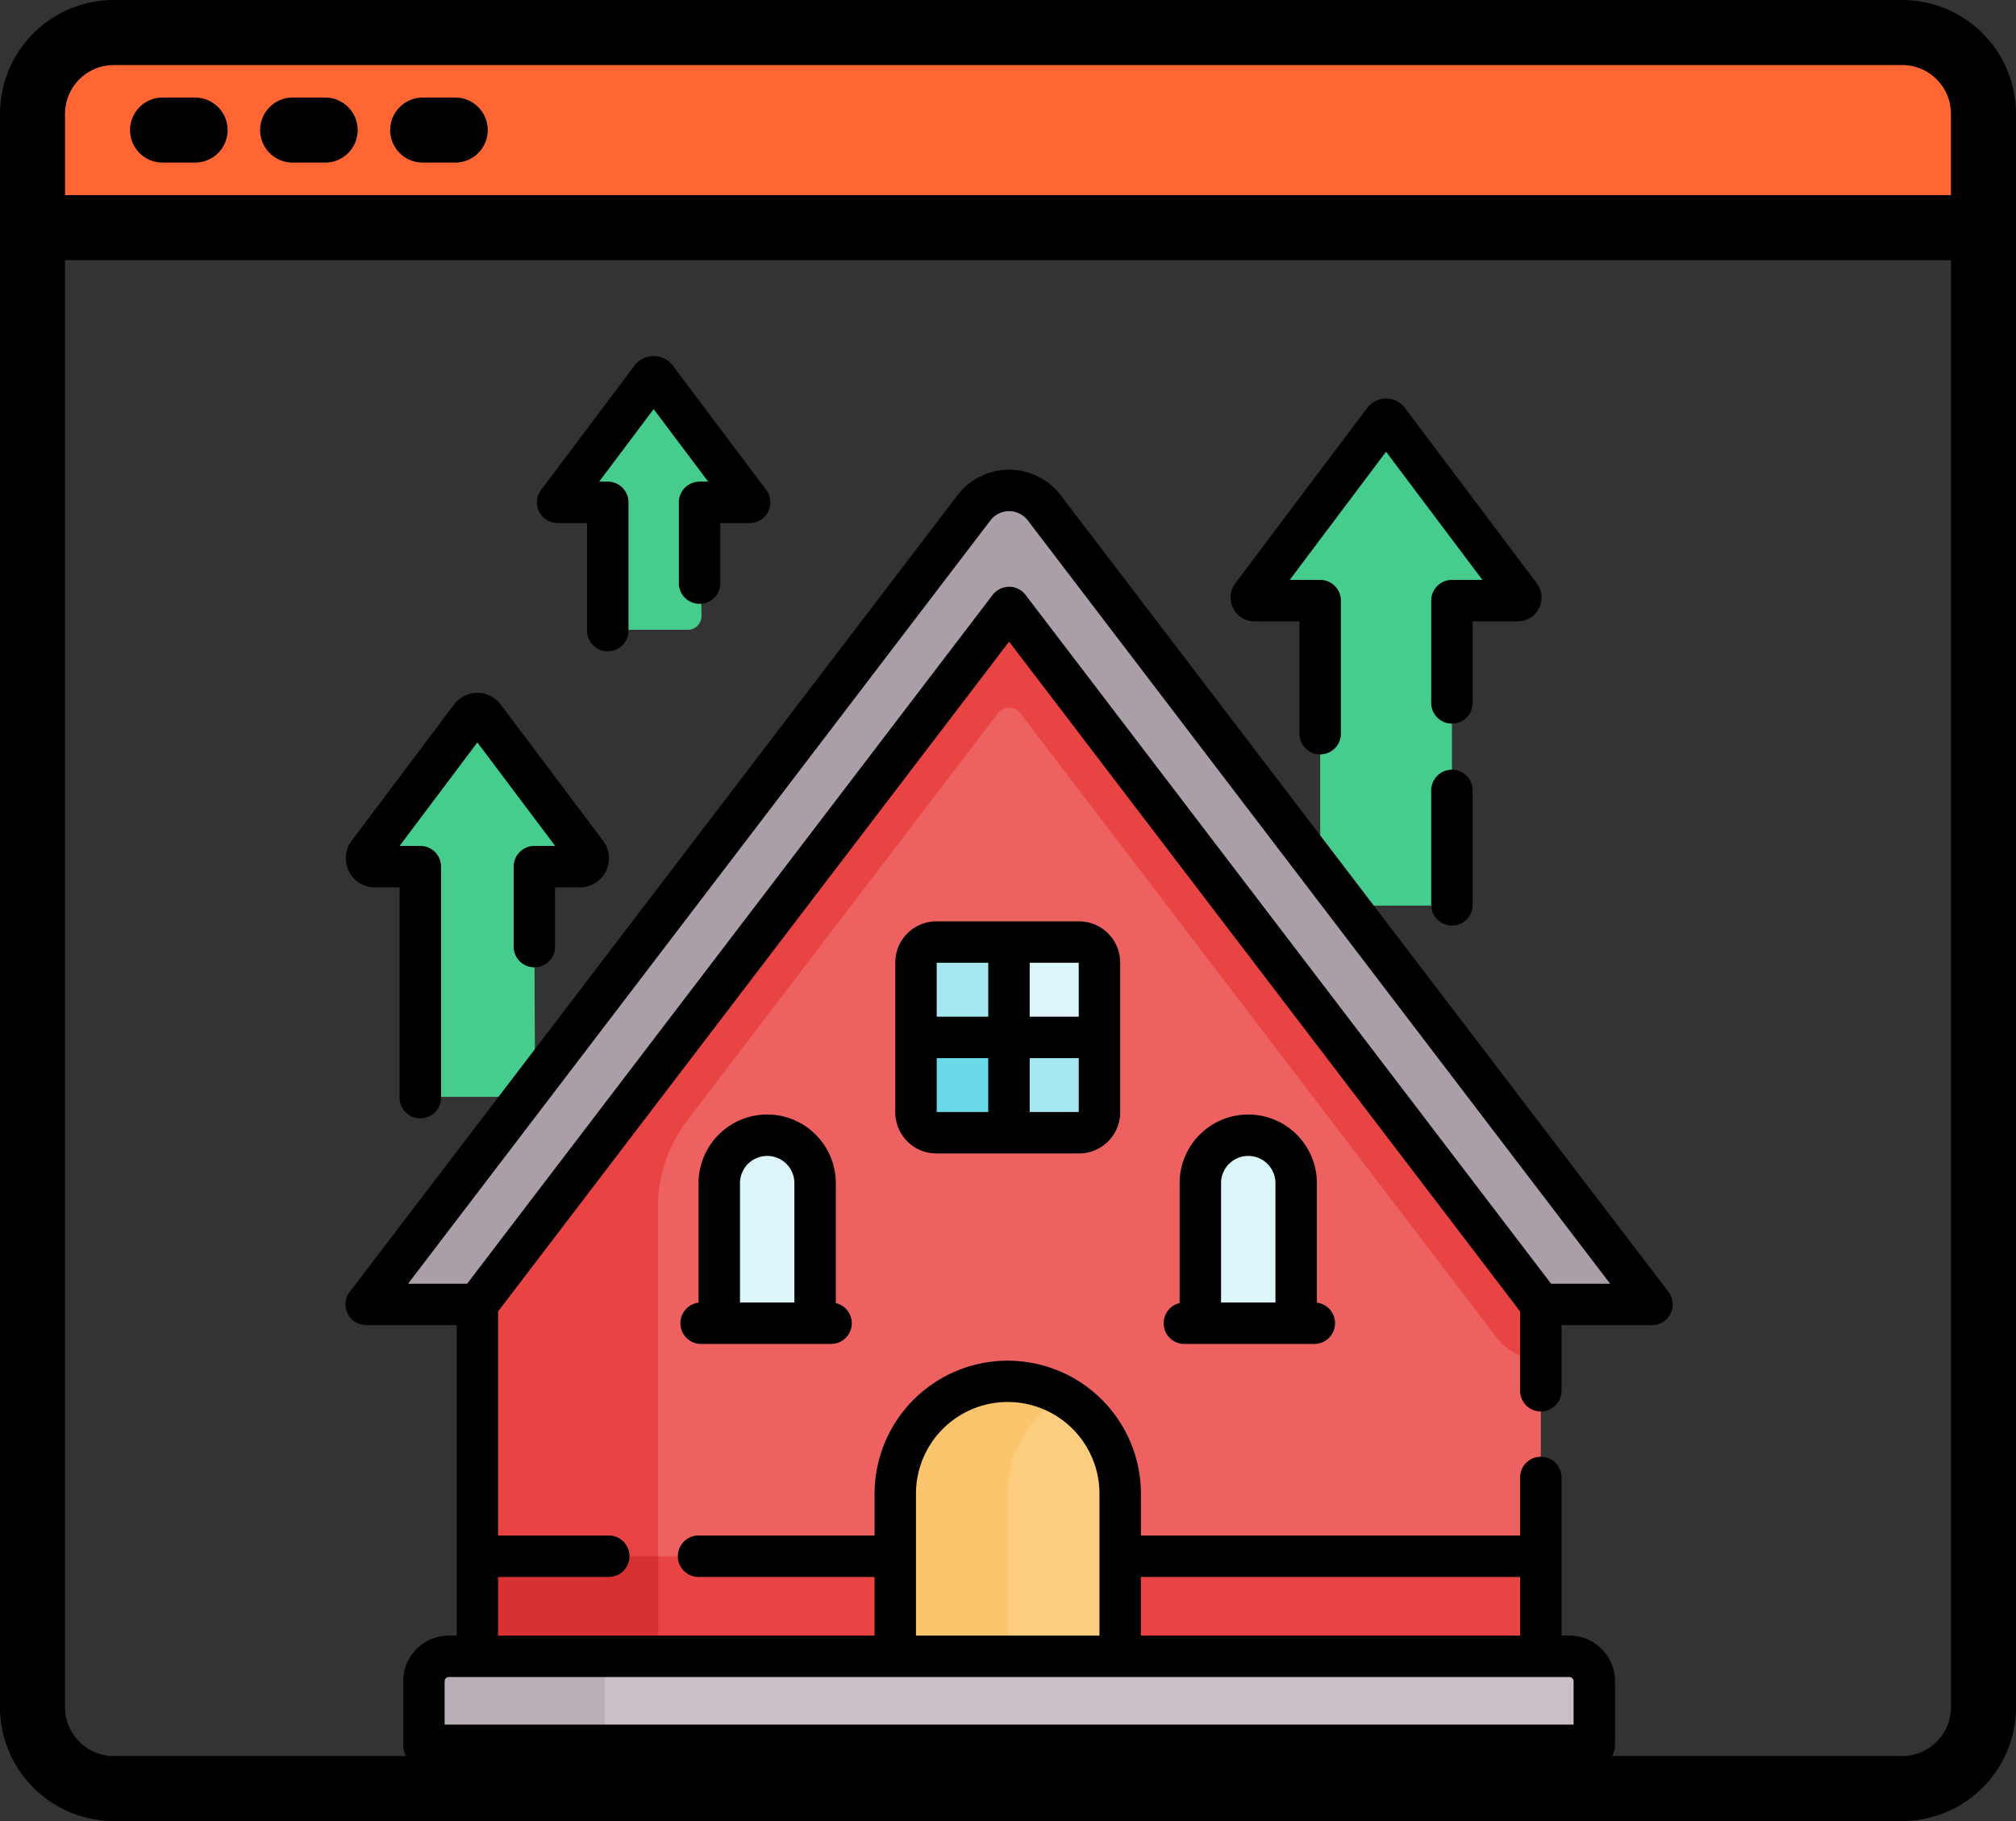
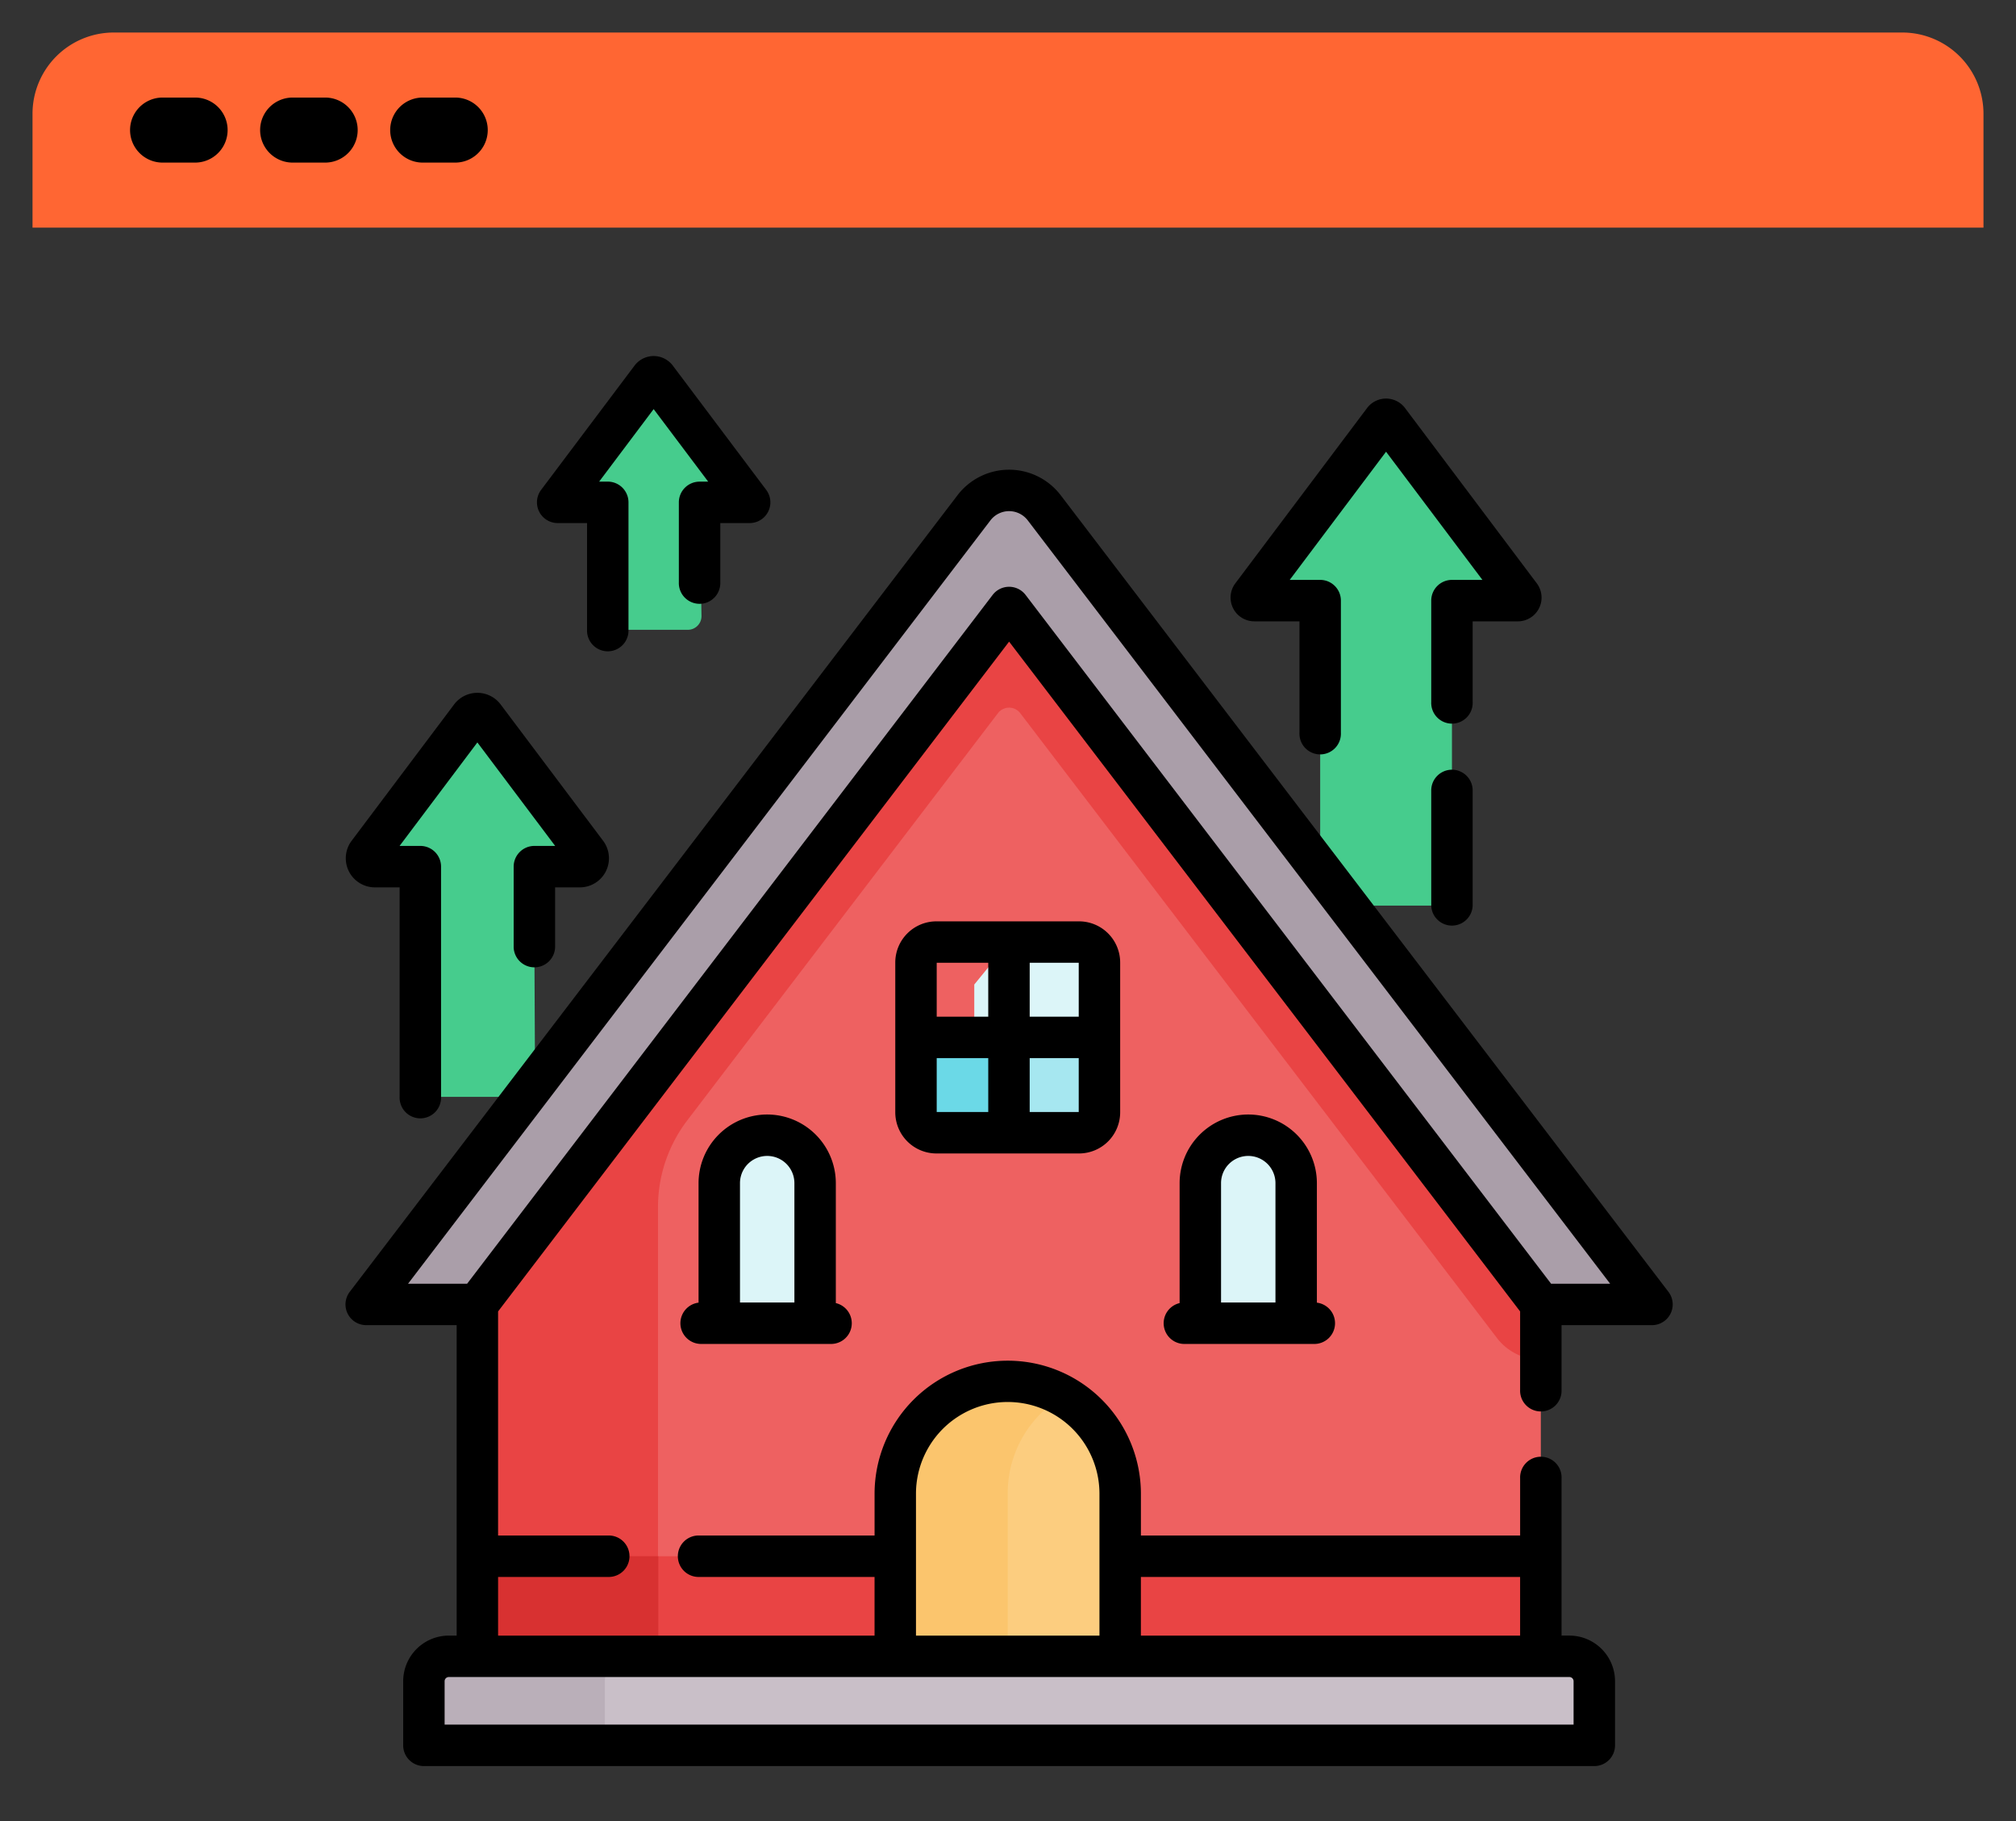
<svg xmlns="http://www.w3.org/2000/svg" width="496" height="448" viewBox="0 0 496 448">
  <rect x="0" y="0" width="496" height="448" fill="#333333" stroke="none" />
  <g id="Browser" transform="translate(-8 -32)">
    <g id="window">
      <path id="Path_3" data-name="Path 3" d="M476,40H36A19.994,19.994,0,0,0,16,60V88H496V60a19.994,19.994,0,0,0-20-20Z" fill="#f63" />
-       <path id="Path_7" data-name="Path 7" d="M476,32H36A28.031,28.031,0,0,0,8,60V452a28.031,28.031,0,0,0,28,28H476a28.031,28.031,0,0,0,28-28V60a28.031,28.031,0,0,0-28-28Zm12,420a12.01,12.01,0,0,1-12,12H36a12.01,12.01,0,0,1-12-12V96H488Zm0-372H24V60A12.01,12.01,0,0,1,36,48H476a12.01,12.01,0,0,1,12,12Z" />
      <path id="Path_8" data-name="Path 8" d="M48,72h8a8,8,0,0,0,0-16H48a8,8,0,0,0,0,16Z" />
      <path id="Path_9" data-name="Path 9" d="M80,72h8a8,8,0,0,0,0-16H80a8,8,0,0,0,0,16Z" />
      <path id="Path_10" data-name="Path 10" d="M112,72h8a8,8,0,0,0,0-16h-8a8,8,0,0,0,0,16Z" />
    </g>
    <g id="house" transform="translate(78.034 119.59)">
      <g id="Group_28" data-name="Group 28" transform="translate(20.134 5.096)">
        <path id="Path_28" data-name="Path 28" d="M63.881,186.949V167.093H75.065a2.063,2.063,0,0,0,1.649-3.3L51.5,130.249a2.063,2.063,0,0,0-3.3,0L22.989,163.79a2.063,2.063,0,0,0,1.649,3.3H35.822V219.65a4.074,4.074,0,0,0,4.074,4.074H59.966a4.074,4.074,0,0,0,4.074-4.094Z" transform="translate(-22.571 -46.573)" fill="#46cc8d" />
        <path id="Path_29" data-name="Path 29" d="M392.293,138.883V67.5H408.5a.744.744,0,0,0,.595-1.191L376.676,23.186a.744.744,0,0,0-1.19,0L343.069,66.312a.744.744,0,0,0,.595,1.191H359.87v75.035h28.767A3.655,3.655,0,0,0,392.293,138.883Z" transform="translate(-125.233 -12.432)" fill="#46cc8d" />
        <g id="XMLID_438_" transform="translate(27.28 37.511)">
          <g id="Group_24" data-name="Group 24">
            <path id="Path_30" data-name="Path 30" d="M324.363,238.728v115.52H62.716V230.879L193.2,62.7Z" transform="translate(-62.716 -62.702)" fill="#ee6161" />
          </g>
        </g>
        <g id="Group_26" data-name="Group 26" transform="translate(1.884 27.963)">
          <path id="Path_31" data-name="Path 31" d="M114.37,208.118l76.424-100.164a3.453,3.453,0,0,1,5.49,0l117.272,153.7A13.593,13.593,0,0,0,324.362,267V238.728L193.2,62.7,94.367,190.084v23.451H76.173L62.716,230.879V354.248H324.362V332.7H107.157V229.461a35.184,35.184,0,0,1,7.213-21.343Z" transform="translate(-37.321 -53.154)" fill="#e94444" />
          <path id="Path_32" data-name="Path 32" d="M50.74,248.907,181.563,77.447,312.385,248.907h23.474a1.919,1.919,0,0,0,1.526-3.083L190.206,52.928a10.873,10.873,0,0,0-17.287,0L25.741,245.824a1.919,1.919,0,0,0,1.526,3.083Z" transform="translate(-25.344 -48.651)" fill="#aa9ea9" />
          <g id="Group_25" data-name="Group 25" transform="translate(84.911 111.111)">
            <path id="Path_33" data-name="Path 33" d="M348.052,328.342H324.473V293.877a11.789,11.789,0,1,1,23.578,0v34.465Z" transform="translate(-206.117 -234.571)" fill="#dcf5f8" />
            <path id="Path_34" data-name="Path 34" d="M150.3,328.342h23.579V293.877a11.789,11.789,0,1,0-23.578,0v34.465Z" transform="translate(-150.3 -234.571)" fill="#dcf5f8" />
            <path id="Path_35" data-name="Path 35" d="M268.4,212.162h-17.24l-8.534,10.448v9.526l8.534,3.476,7.945,8.367h10.428l3.888-8.367V217.184a5.023,5.023,0,0,0-5.022-5.022Z" transform="translate(-179.888 -212.162)" fill="#dcf5f8" />
          </g>
          <path id="Path_36" data-name="Path 36" d="M244.4,244.547l-.306-4.507H226.983l-5.457,4.507v18.436A5.023,5.023,0,0,0,226.548,268H244.4l3.826-3.246V250.071Z" transform="translate(-88.214 -109.985)" fill="#6bd9e7" />
          <path id="Path_37" data-name="Path 37" d="M62.716,434.5v24.626l33.4,11.551H299.511l24.851-11.551V434.5Z" transform="translate(-37.321 -172.304)" fill="#e94444" />
        </g>
        <path id="Path_38" data-name="Path 38" d="M126.7,38.4h12.328L116.04,7.816a.791.791,0,0,0-1.265,0L91.786,38.4h12.328V66.385a3.369,3.369,0,0,0,3.369,3.369h16.324a3.369,3.369,0,0,0,3.368-3.426Z" transform="translate(-44.752 -7.5)" fill="#46cc8d" />
        <path id="Path_39" data-name="Path 39" d="M269.355,450.313H214.021v-51.7a27.667,27.667,0,0,1,55.334,0Z" transform="translate(-83.925 -123.975)" fill="#fccd7f" />
        <path id="Path_40" data-name="Path 40" d="M255.521,374.66a27.661,27.661,0,0,0-41.5,23.956v51.7h27.667v-51.7A27.648,27.648,0,0,1,255.521,374.66Z" transform="translate(-83.925 -123.974)" fill="#fbc56d" />
        <path id="Path_41" data-name="Path 41" d="M107.235,434.5H62.716v24.626l33.4,11.551h44.519l-33.4-11.551Z" transform="translate(-35.436 -144.341)" fill="#d83131" />
        <path id="Path_42" data-name="Path 42" d="M325.182,470.741H49.489a6.132,6.132,0,0,0-6.131,6.131V490.22a2.424,2.424,0,0,0,2.424,2.424H328.889a2.424,2.424,0,0,0,2.424-2.424V476.872A6.131,6.131,0,0,0,325.182,470.741Z" transform="translate(-29.233 -155.955)" fill="#c9bfc8" />
        <path id="Path_43" data-name="Path 43" d="M87.877,490.219V476.871a6.132,6.132,0,0,1,6.131-6.131H49.489a6.132,6.132,0,0,0-6.131,6.131v13.347a2.424,2.424,0,0,0,2.424,2.424H90.3A2.424,2.424,0,0,1,87.877,490.219Z" transform="translate(-29.233 -155.954)" fill="#baafb9" />
        <g id="Group_27" data-name="Group 27" transform="translate(135.196 139.074)">
-           <path id="Path_44" data-name="Path 44" d="M244.4,212.162v23.451H221.526V217.184a5.023,5.023,0,0,1,5.022-5.022Z" transform="translate(-221.526 -212.162)" fill="#a6e7f0" />
          <path id="Path_45" data-name="Path 45" d="M277.447,246.672v18.436a5.023,5.023,0,0,1-5.022,5.022h-17.24V246.672Z" transform="translate(-232.313 -223.221)" fill="#a6e7f0" />
        </g>
      </g>
      <g id="Group_29" data-name="Group 29" transform="translate(14.966 0)">
        <path id="Path_46" data-name="Path 46" d="M340.462,243.412,190.932,47.434a15.97,15.97,0,0,0-25.391,0L16.01,243.412a5.1,5.1,0,0,0,4.051,8.188H42.317v76.373H40.39A11.24,11.24,0,0,0,29.163,339.2v15.771a5.1,5.1,0,0,0,5.1,5.1H322.214a5.1,5.1,0,0,0,5.1-5.1V339.2a11.24,11.24,0,0,0-11.227-11.228h-1.928V289.261a5.1,5.1,0,1,0-10.193,0v14.09h-93.3V292.926a32.764,32.764,0,0,0-65.527,0v10.425H101.649a5.1,5.1,0,0,0,0,10.193h43.485v14.43H52.511v-14.43H79.929a5.1,5.1,0,0,0,0-10.193H52.511V248.226L178.237,83.446l125.726,164.78v19.315a5.1,5.1,0,1,0,10.193,0V251.6h22.255a5.1,5.1,0,0,0,4.051-8.188Zm-36.5,70.132v14.43h-93.3v-14.43ZM155.326,292.926a22.571,22.571,0,0,1,45.141,0v35.047H155.326Zm160.757,45.24a1.036,1.036,0,0,1,1.034,1.035v10.674H39.356V339.2a1.036,1.036,0,0,1,1.034-1.035Zm-4.5-96.759L182.288,71.953a5.1,5.1,0,0,0-8.1,0L44.892,241.408H30.361L173.644,53.617a5.777,5.777,0,0,1,9.185,0L326.112,241.408Z" transform="translate(-14.966 -13.188)" />
        <path id="Path_47" data-name="Path 47" d="M332.008,274.588a16.905,16.905,0,0,0-16.886,16.886v29.509a5.094,5.094,0,0,0,1.172,10.052h32.035a5.1,5.1,0,0,0,.565-10.16v-29.4A16.9,16.9,0,0,0,332.008,274.588Zm-6.693,46.254V291.474a6.693,6.693,0,0,1,13.387,0v29.369Z" transform="translate(-109.899 -87.997)" />
        <path id="Path_48" data-name="Path 48" d="M157.548,274.588a16.905,16.905,0,0,0-16.886,16.886v29.4a5.1,5.1,0,0,0,.565,10.16h32.035a5.094,5.094,0,0,0,1.172-10.052V291.474A16.9,16.9,0,0,0,157.548,274.588Zm-6.693,46.254V291.474a6.693,6.693,0,0,1,13.387,0v29.369Z" transform="translate(-53.795 -87.997)" />
        <path id="Path_49" data-name="Path 49" d="M224.145,204.661a10.131,10.131,0,0,0-10.12,10.12v36.862a10.131,10.131,0,0,0,10.12,10.12h35.09a10.131,10.131,0,0,0,10.12-10.12V214.781a10.131,10.131,0,0,0-10.12-10.12Zm35.016,23.454H247.094V214.854h12.067ZM236.9,214.854v13.261H224.218V214.854Zm-12.683,23.454H236.9v13.261H224.218Zm22.876,13.26V238.307h12.067v13.261Z" transform="translate(-78.758 -65.588)" />
        <path id="Path_50" data-name="Path 50" d="M341.258,70.2h11.111V97.642a5.1,5.1,0,1,0,10.193,0V65.1a5.1,5.1,0,0,0-5.1-5.1h-7.49l23.7-31.53L397.378,60h-7.49a5.1,5.1,0,0,0-5.1,5.1V90.075a5.1,5.1,0,1,0,10.193,0V70.2h11.11a5.841,5.841,0,0,0,4.669-9.35l-32.42-43.128a5.841,5.841,0,0,0-9.335,0L336.592,60.844a5.841,5.841,0,0,0,4.666,9.352Z" transform="translate(-117.659 -4.931)" />
        <path id="Path_51" data-name="Path 51" d="M413.174,149.76a5.1,5.1,0,0,0-5.1,5.1V183.2a5.1,5.1,0,0,0,10.193,0v-28.34a5.1,5.1,0,0,0-5.1-5.1Z" transform="translate(-140.946 -47.993)" />
        <path id="Path_52" data-name="Path 52" d="M22.233,169.786H28.32v51.535a5.1,5.1,0,1,0,10.193,0V164.689a5.1,5.1,0,0,0-5.1-5.1H28.308l19.139-25.461,19.139,25.461H61.476a5.1,5.1,0,0,0-5.1,5.1v19.857a5.1,5.1,0,0,0,10.193,0v-14.76H72.66a7.16,7.16,0,0,0,5.723-11.462L53.17,124.784a7.16,7.16,0,0,0-11.447,0L16.51,158.324a7.16,7.16,0,0,0,5.724,11.462Z" transform="translate(-14.998 -39.073)" />
        <path id="Path_53" data-name="Path 53" d="M89.383,41.091h7.232V67.35a5.1,5.1,0,1,0,10.193,0V35.994a5.1,5.1,0,0,0-5.1-5.1H99.591L113,13.052,126.419,30.9H124.3a5.1,5.1,0,0,0-5.1,5.1V55.666a5.1,5.1,0,1,0,10.193,0V41.091h7.232a5.1,5.1,0,0,0,4.074-8.158L117.712,2.351A5.915,5.915,0,0,0,113.006,0h0A5.918,5.918,0,0,0,108.3,2.35L85.31,32.931a5.1,5.1,0,0,0,4.074,8.159Z" transform="translate(-37.181 0)" />
      </g>
    </g>
  </g>
</svg>